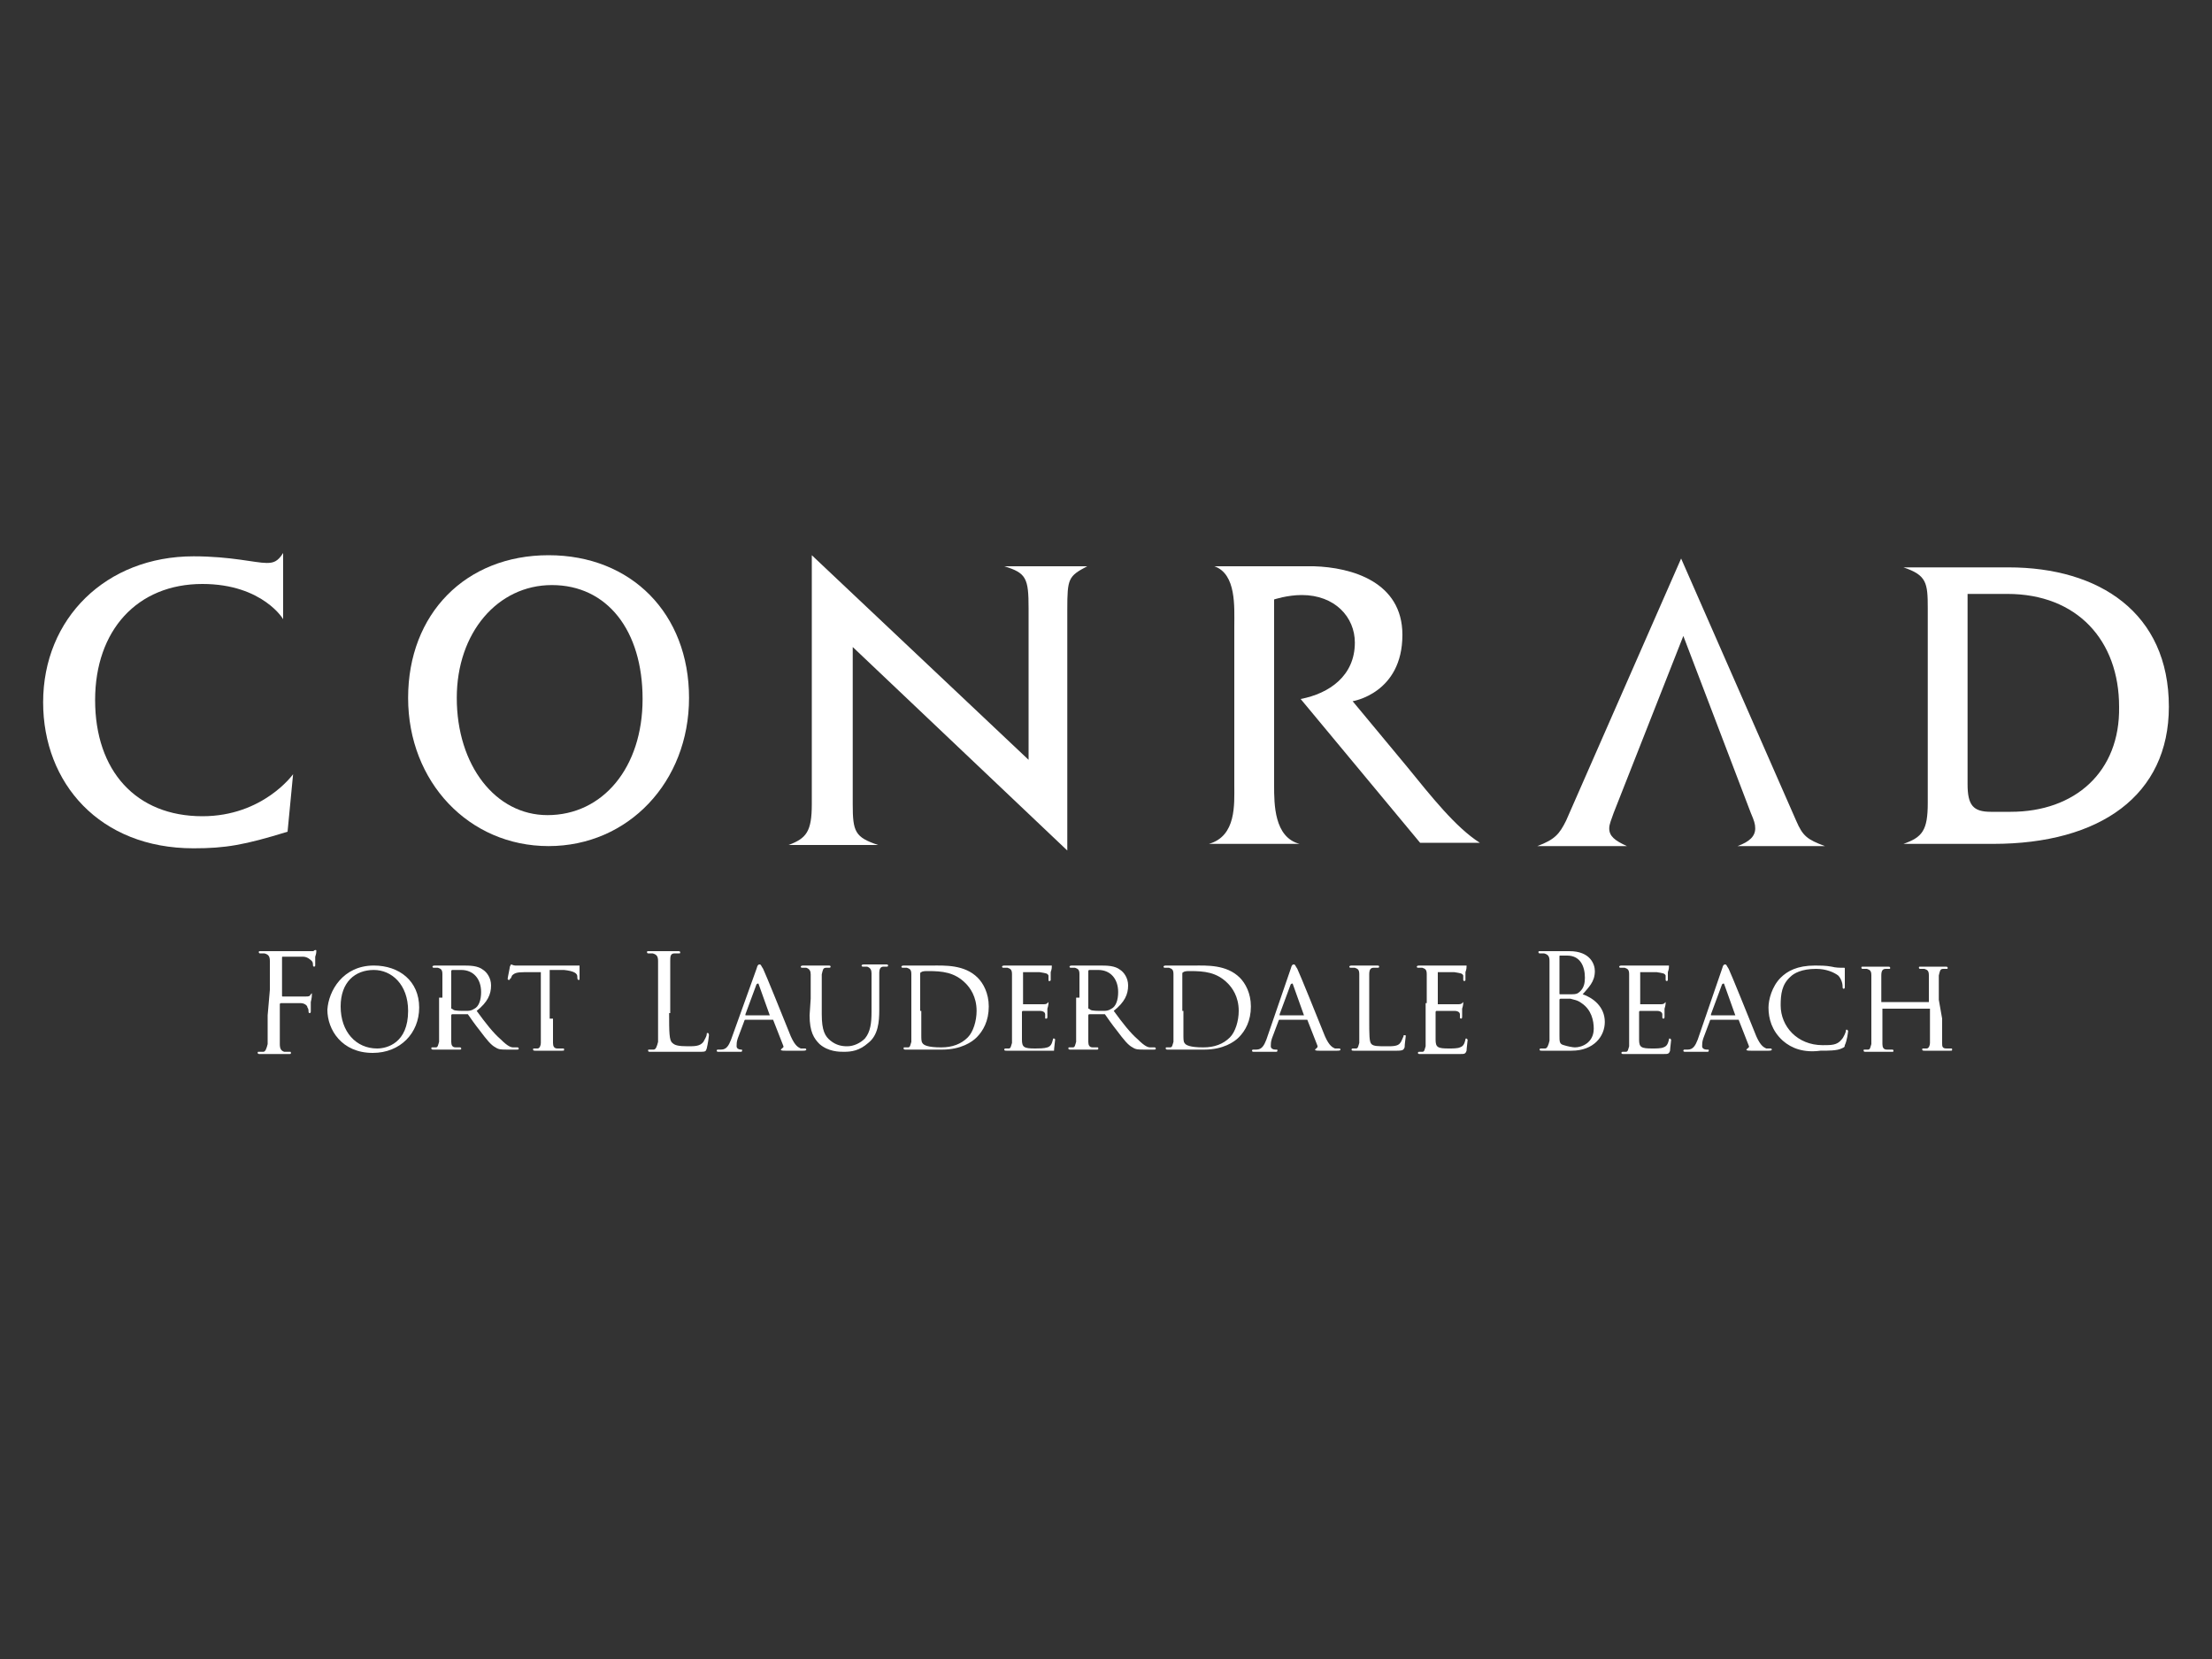
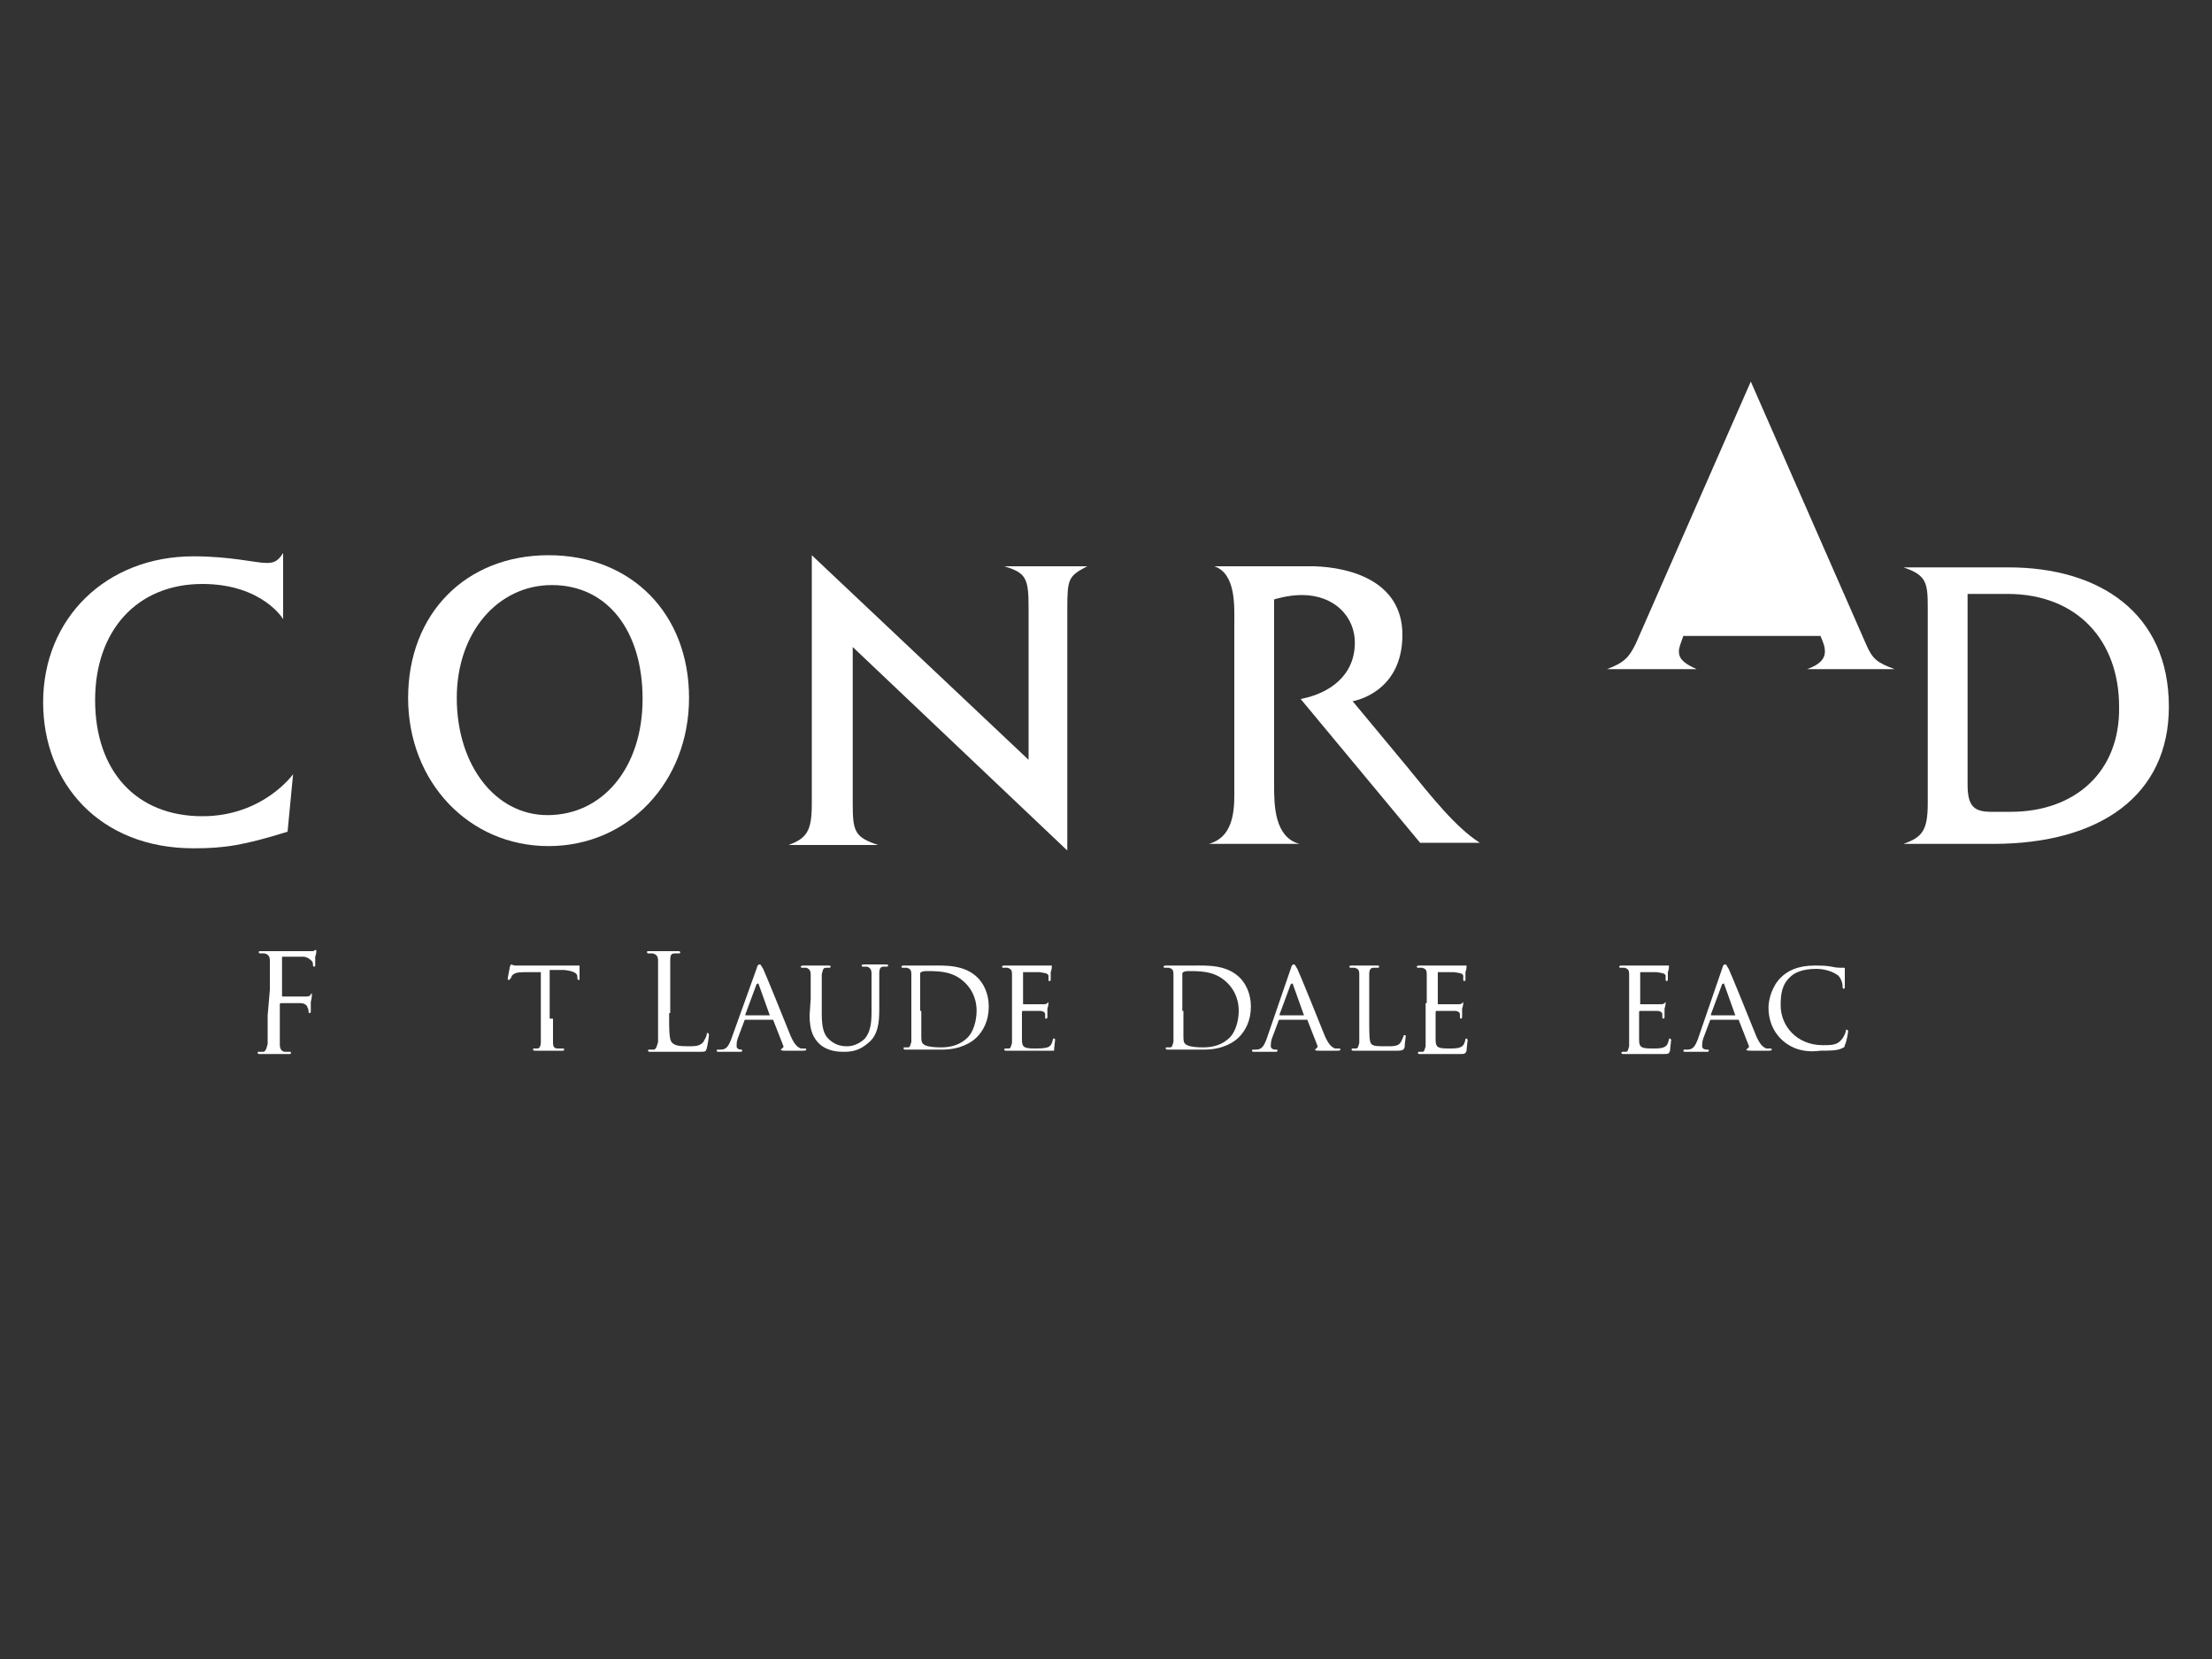
<svg xmlns="http://www.w3.org/2000/svg" id="katman_1" x="0px" y="0px" viewBox="0 0 200 150" style="enable-background:new 0 0 200 150;" xml:space="preserve">
  <rect x="0" y="0" width="200" height="150" fill="#333333" stroke="none" />
  <style type="text/css">	.st0{fill:#FFFFFF;}</style>
  <g>
-     <path class="st0" d="M152.2,57.5l-6.3,16c-0.2,0.6-0.4,1-0.4,1.4c0,0.7,0.5,1.1,1.6,1.6h-8.1c1.6-0.6,2-1.1,2.6-2.3l10.4-23.7   l10.4,23.7c0.6,1.4,1,1.7,2.6,2.3h-7.9c1.1-0.4,1.6-0.9,1.6-1.6c0-0.4-0.1-0.7-0.4-1.4L152.2,57.5z" />
+     <path class="st0" d="M152.2,57.5c-0.2,0.6-0.4,1-0.4,1.4c0,0.7,0.5,1.1,1.6,1.6h-8.1c1.6-0.6,2-1.1,2.6-2.3l10.4-23.7   l10.4,23.7c0.6,1.4,1,1.7,2.6,2.3h-7.9c1.1-0.4,1.6-0.9,1.6-1.6c0-0.4-0.1-0.7-0.4-1.4L152.2,57.5z" />
    <path class="st0" d="M18.3,52.8c-5.9,0-9.7,4.2-9.7,10.5c0,6.4,3.7,10.5,9.7,10.5c5.5,0,8.2-3.8,8.2-3.8L26,75.2   c-3.9,1.2-5.6,1.5-8.5,1.5c-8.5,0-13.6-5.9-13.6-13.2c0-7.6,5.7-13.2,13.6-13.2c3.4,0,5.6,0.6,6.6,0.6c0.6,0,1-0.1,1.5-0.9v6   C25.7,56.1,23.8,52.8,18.3,52.8" />
    <path class="st0" d="M49.5,73.7c-4.7,0-8.2-4.5-8.2-10.6c0-5.9,3.7-10.2,8.6-10.2c5,0,8.2,4.1,8.2,10.3   C58.1,69.4,54.5,73.7,49.5,73.7 M49.6,50.2c-7.5,0-12.7,5.3-12.7,12.9c0,7.6,5.5,13.4,12.7,13.4s12.7-5.8,12.7-13.4   C62.3,55.5,57.1,50.2,49.6,50.2" />
    <path class="st0" d="M93,68.7V55c0-2.7-0.2-3.2-2.2-3.8h7.5c-1.7,0.9-1.8,1.1-1.8,3.9v21.8L77.1,58.5v14.2c0,2.5,0.2,3,2.3,3.7   h-8.1c1.6-0.6,2.1-1.2,2.1-3.7V50.2L93,68.7z" />
    <path class="st0" d="M126.8,57.4c0,5.3-4.5,6-4.5,6l4.9,5.9c2.2,2.7,4.4,5.5,6.6,6.9h-5.4l-10.8-13c2.6-0.5,4.9-2.1,4.9-5.1   c0-2.3-1.8-4.3-4.8-4.3c-1.3,0-2.5,0.4-2.5,0.4V71c0,1.7,0,4.7,2.3,5.3h-8.2c2.5-0.7,2.3-3.6,2.3-5.3V56.6c0-1.7,0.2-4.7-1.8-5.4h9   C122.2,51.3,126.8,52.6,126.8,57.4" />
    <path class="st0" d="M181.8,73.4H180c-1.6,0-2.1-0.6-2.1-2.5V53.7h3.6c6.3,0,10.1,4.2,10.1,10.2C191.7,69.8,187.6,73.4,181.8,73.4    M196.1,63.9c0-8.5-6.3-12.6-14.5-12.6h-9.5c2.1,0.7,2.2,1.4,2.2,3.7v17.6c0,2.5-0.5,3.1-2.2,3.7h8.1   C189.9,76.3,196.1,71.9,196.1,63.9" />
  </g>
  <g>
    <path class="st0" d="M24.4,89.5c0-1.9,0-2.2,0-2.6c0-0.4-0.1-0.6-0.5-0.7c-0.1,0-0.3,0-0.4,0c0,0-0.1,0-0.1-0.1   c0-0.1,0-0.1,0.2-0.1c0.3,0,0.6,0,0.8,0l0.5,0c0.2,0,2.6,0,2.9,0c0.2,0,0.4,0,0.5,0c0.1,0,0.1-0.1,0.2-0.1s0.1,0,0.1,0.1   c0,0.1,0,0.2-0.1,0.5c0,0.1,0,0.6,0,0.8c0,0,0,0.1-0.1,0.1c0,0-0.1,0-0.1-0.1c0-0.1,0-0.3-0.1-0.4c-0.1-0.1-0.4-0.4-0.8-0.4l-1.8,0   c-0.1,0-0.1,0-0.1,0.1V90c0,0.1,0,0.1,0.1,0.1h1.5c0.2,0,0.4,0,0.5,0c0.3,0,0.4,0,0.5-0.2c0,0,0.1-0.1,0.1-0.1s0,0,0,0.1   c0,0.1,0,0.3-0.1,0.7c0,0.2,0,0.7,0,0.8s0,0.2-0.1,0.2c0,0-0.1,0-0.1-0.1c0-0.1,0-0.3-0.1-0.4c0-0.2-0.3-0.4-0.6-0.4   c-0.3,0-1.6,0-1.8,0c0,0-0.1,0-0.1,0.1v1c0,1.1,0,2.1,0,2.6c0,0.4,0.1,0.6,0.4,0.7c0.2,0,0.4,0,0.5,0c0.1,0,0.1,0,0.1,0.1   s0,0.1-0.2,0.1c-0.7,0-1.4,0-1.5,0c0,0-0.8,0-1.1,0c-0.1,0-0.2,0-0.2-0.1s0-0.1,0.1-0.1c0.1,0,0.3,0,0.4,0c0.2,0,0.3-0.3,0.4-0.7   c0-0.5,0-1.4,0-2.6L24.4,89.5L24.4,89.5z" />
-     <path class="st0" d="M33.8,87.3c2.3,0,4.1,1.4,4.1,3.8c0,2.3-1.7,4.1-4.2,4.1c-2.8,0-4.1-2.1-4.1-3.9C29.7,89.6,31,87.3,33.8,87.3    M34.1,94.8c0.9,0,2.8-0.5,2.8-3.4c0-2.4-1.5-3.7-3.1-3.7c-1.7,0-3,1.1-3,3.3C30.8,93.3,32.2,94.8,34.1,94.8" />
-     <path class="st0" d="M40,90.3c0-1.5,0-1.9,0-2.2c0-0.4-0.1-0.5-0.4-0.6c-0.1,0-0.3,0-0.4,0c0,0-0.1,0-0.1-0.1c0,0,0-0.1,0.2-0.1   c0.5,0,1.1,0,1.2,0s1,0,1.3,0c0.7,0,1.4,0,1.9,0.4c0.3,0.2,0.7,0.7,0.7,1.4c0,0.8-0.3,1.5-1.3,2.3c0.8,1.1,1.5,2,2.2,2.6   c0.6,0.6,0.9,0.7,1.1,0.7c0.2,0,0.3,0,0.4,0c0,0,0.1,0,0.1,0.1s0,0.1-0.3,0.1h-0.7c-0.6,0-0.8,0-1.1-0.2c-0.4-0.2-0.8-0.7-1.4-1.5   c-0.4-0.5-0.9-1.2-1.1-1.5c0,0-0.1,0-0.1,0l-1.3,0c0,0-0.1,0-0.1,0.1v0.2c0,1,0,1.7,0,2.2c0,0.3,0.1,0.5,0.4,0.5c0.1,0,0.4,0,0.4,0   s0.1,0,0.1,0.1s0,0.1-0.2,0.1c-0.6,0-1.2,0-1.3,0c0,0-0.7,0-1,0c-0.1,0-0.2,0-0.2-0.1s0-0.1,0.1-0.1c0.1,0,0.2,0,0.3,0   c0.2,0,0.2-0.2,0.3-0.5c0-0.4,0-1.2,0-2.2v-1.8H40z M40.9,91.2c0,0,0,0.1,0.1,0.1c0.1,0.1,0.7,0.1,1.1,0.1c0.3,0,0.5,0,0.8-0.2   c0.4-0.2,0.6-0.8,0.6-1.5c0-1.2-0.7-2-1.8-2c-0.3,0-0.6,0-0.8,0c0,0-0.1,0-0.1,0.1V91.2z" />
    <path class="st0" d="M50,92.1c0,1,0,1.8,0,2.2c0,0.3,0.1,0.5,0.4,0.5c0.1,0,0.4,0,0.5,0c0.1,0,0.1,0,0.1,0.1s0,0.1-0.2,0.1   c-0.6,0-1.2,0-1.3,0s-0.8,0-1.1,0c-0.1,0-0.2,0-0.2-0.1s0-0.1,0.1-0.1c0.1,0,0.2,0,0.3,0c0.2,0,0.3-0.3,0.3-0.5c0-0.4,0-1.2,0-2.2   v-4.2l-1.5,0c-0.7,0-0.9,0.1-1.1,0.3c-0.1,0.2-0.1,0.3-0.2,0.3c0,0.1,0,0.1-0.1,0.1c0,0-0.1,0-0.1-0.1c0-0.1,0.2-1,0.2-1.1   c0,0,0.1-0.2,0.1-0.2c0.1,0,0.2,0.1,0.4,0.1c0.3,0,0.7,0,0.8,0h3.9c0.4,0,0.6,0,0.8,0c0.1,0,0.3,0,0.3,0s0,0,0,0.1c0,0.3,0,1,0,1.1   c0,0.1,0,0.1-0.1,0.1c0,0-0.1,0-0.1-0.2v-0.1c0-0.3-0.3-0.5-1.2-0.6l-1.3,0V92.1z" />
    <path class="st0" d="M60.5,91.6c0,1.7,0,2.5,0.3,2.7c0.2,0.2,0.5,0.3,1.4,0.3c0.6,0,1.1,0,1.4-0.4c0.1-0.2,0.3-0.5,0.3-0.7   c0-0.1,0-0.1,0.1-0.1c0,0,0.1,0,0.1,0.2c0,0.1-0.1,0.8-0.2,1.2c-0.1,0.3-0.1,0.3-0.8,0.3c-0.8,0-1.5,0-1.9,0c-0.5,0-0.8,0-1.2,0   c0,0-0.3,0-0.5,0c-0.2,0-0.5,0-0.7,0c-0.1,0-0.2,0-0.2-0.1s0-0.1,0.1-0.1c0.1,0,0.3,0,0.4,0c0.2,0,0.3-0.3,0.4-0.7   c0-0.5,0-1.4,0-2.6v-2.1c0-1.9,0-2.2,0-2.6c0-0.4-0.1-0.6-0.5-0.7c-0.1,0-0.3,0-0.4,0c0,0-0.1,0-0.1-0.1c0-0.1,0-0.1,0.2-0.1   c0.5,0,1.3,0,1.3,0s0.9,0,1.3,0c0.1,0,0.2,0,0.2,0.1s0,0.1-0.1,0.1c-0.1,0-0.3,0-0.4,0c-0.4,0-0.4,0.3-0.4,0.7c0,0.4,0,0.7,0,2.6   V91.6z" />
    <path class="st0" d="M68.4,87.6c0.1-0.4,0.2-0.4,0.3-0.4c0.1,0,0.1,0.1,0.3,0.4c0.2,0.4,1.9,4.6,2.5,6.1c0.4,0.9,0.7,1,0.9,1.1   c0.1,0,0.3,0,0.4,0c0,0,0.1,0,0.1,0.1S72.7,95,72.6,95c-0.1,0-0.9,0-1.6,0c-0.2,0-0.4,0-0.4-0.1c0,0,0,0,0.1-0.1s0.2-0.1,0.1-0.3   l-0.9-2.3c0,0,0,0-0.1,0h-2.4c0,0-0.1,0-0.1,0.1l-0.6,1.6c-0.1,0.3-0.1,0.5-0.1,0.7c0,0.2,0.2,0.3,0.4,0.3H67c0.1,0,0.1,0,0.1,0.1   c0,0,0,0.1-0.1,0.1c-0.3,0-0.8,0-0.9,0c-0.1,0-0.6,0-1.1,0c-0.1,0-0.2,0-0.2-0.1c0,0,0-0.1,0.1-0.1c0.1,0,0.2,0,0.3,0   c0.5,0,0.7-0.4,0.9-0.9L68.4,87.6z M69.6,91.8C69.6,91.8,69.6,91.8,69.6,91.8l-1-2.8c0-0.1-0.1-0.1-0.2,0l-1,2.7c0,0,0,0.1,0,0.1   H69.6z" />
    <path class="st0" d="M73.3,90.3c0-1.5,0-1.9,0-2.2c0-0.3-0.1-0.5-0.4-0.6c-0.1,0-0.3,0-0.4,0c0,0-0.1,0-0.1-0.1c0,0,0-0.1,0.2-0.1   c0.5,0,1.1,0,1.2,0c0.1,0,0.8,0,1.1,0c0.1,0,0.2,0,0.2,0.1c0,0,0,0.1-0.1,0.1c-0.1,0-0.1,0-0.3,0c-0.3,0-0.3,0.2-0.4,0.6   c0,0.3,0,0.6,0,2.2v1.4c0,1.5,0.3,2,0.8,2.4c0.5,0.4,1,0.5,1.5,0.5c0.6,0,1.2-0.3,1.6-0.7c0.5-0.6,0.6-1.4,0.6-2.4v-1.3   c0-1.5,0-1.9,0-2.2c0-0.3-0.1-0.5-0.4-0.6c-0.1,0-0.3,0-0.4,0c0,0-0.1,0-0.1-0.1c0,0,0-0.1,0.2-0.1c0.4,0,1.1,0,1.1,0   c0.1,0,0.6,0,0.9,0c0.1,0,0.2,0,0.2,0.1c0,0,0,0.1-0.1,0.1c-0.1,0-0.1,0-0.3,0c-0.3,0-0.4,0.2-0.4,0.6c0,0.3,0,0.6,0,2.2v1.1   c0,1.1-0.1,2.3-1,3c-0.8,0.7-1.5,0.8-2.2,0.8c-0.4,0-1.4,0-2.2-0.7c-0.5-0.5-0.9-1.1-0.9-2.6L73.3,90.3L73.3,90.3z" />
    <path class="st0" d="M82.4,90.3c0-1.5,0-1.9,0-2.2c0-0.4-0.1-0.5-0.4-0.6c-0.1,0-0.3,0-0.4,0c0,0-0.1,0-0.1-0.1c0,0,0-0.1,0.2-0.1   c0.5,0,1.1,0,1.2,0c0.1,0,0.8,0,1.4,0c1.1,0,2.9-0.1,4.1,1.1c0.5,0.5,1,1.4,1,2.6c0,1.3-0.5,2.2-1.1,2.8c-0.4,0.4-1.4,1.1-3.1,1.1   c-0.4,0-1,0-1.5,0c-0.4,0-0.8,0-0.8,0s-0.2,0-0.4,0c-0.2,0-0.4,0-0.6,0c-0.1,0-0.2,0-0.2-0.1s0-0.1,0.1-0.1c0.1,0,0.2,0,0.3,0   c0.2,0,0.2-0.2,0.3-0.5c0-0.4,0-1.2,0-2.2L82.4,90.3L82.4,90.3z M83.3,91.4c0,1.1,0,2,0,2.2c0,0.3,0,0.6,0.1,0.7   c0.1,0.2,0.5,0.4,1.7,0.4c1,0,1.8-0.3,2.4-0.9c0.5-0.5,0.8-1.5,0.8-2.4c0-1.3-0.6-2.1-1-2.5c-1-1-2.1-1.1-3.4-1.1   c-0.2,0-0.5,0-0.6,0.1c-0.1,0-0.1,0.1-0.1,0.2V91.4z" />
    <path class="st0" d="M91.5,90.3c0-1.5,0-1.9,0-2.2c0-0.4-0.1-0.5-0.4-0.6c-0.1,0-0.3,0-0.4,0c0,0-0.1,0-0.1-0.1c0,0,0-0.1,0.2-0.1   c0.5,0,1.1,0,1.2,0c0.1,0,2.3,0,2.5,0c0.2,0,0.4,0,0.5,0c0,0,0.1,0,0.1,0c0,0,0,0,0,0.1c0,0.1,0,0.2-0.1,0.5c0,0.1,0,0.5,0,0.7   c0,0,0,0.1-0.1,0.1s-0.1,0-0.1-0.1s0-0.2,0-0.4c-0.1-0.2-0.2-0.2-0.8-0.3c-0.2,0-1.4,0-1.5,0c0,0,0,0,0,0.1v2.7c0,0.1,0,0.1,0,0.1   c0.1,0,1.5,0,1.7,0c0.3,0,0.4,0,0.5-0.1c0.1-0.1,0.1-0.1,0.1-0.1c0,0,0,0,0,0.1c0,0,0,0.2-0.1,0.5c0,0.2,0,0.6,0,0.7   c0,0.1,0,0.2-0.1,0.2s-0.1,0-0.1-0.1c0-0.1,0-0.2,0-0.3c0-0.1-0.1-0.3-0.5-0.3c-0.3,0-1.4,0-1.5,0c0,0-0.1,0-0.1,0.1v0.8   c0,0.4,0,1.5,0,1.7c0,0.7,0.2,0.8,1.2,0.8c0.3,0,0.8,0,1.1-0.1c0.3-0.1,0.4-0.3,0.5-0.7c0-0.1,0-0.1,0.1-0.1s0.1,0.1,0.1,0.1   c0,0.1-0.1,0.8-0.1,1C95.1,95,95.1,95,94.7,95c-0.8,0-1.4,0-1.8,0c-0.4,0-0.7,0-0.9,0c0,0-0.2,0-0.4,0c-0.2,0-0.4,0-0.6,0   c-0.1,0-0.2,0-0.2-0.1c0,0,0-0.1,0.1-0.1c0.1,0,0.2,0,0.3,0c0.2,0,0.2-0.2,0.3-0.5c0-0.4,0-1.2,0-2.2L91.5,90.3L91.5,90.3z" />
-     <path class="st0" d="M97.6,90.3c0-1.5,0-1.9,0-2.2c0-0.4-0.1-0.5-0.4-0.6c-0.1,0-0.3,0-0.4,0c0,0-0.1,0-0.1-0.1c0,0,0-0.1,0.2-0.1   c0.5,0,1.1,0,1.2,0c0.1,0,1,0,1.3,0c0.7,0,1.4,0,1.9,0.4c0.3,0.2,0.7,0.7,0.7,1.4c0,0.8-0.3,1.5-1.3,2.3c0.8,1.1,1.5,2,2.2,2.6   c0.6,0.6,0.9,0.7,1.1,0.7c0.2,0,0.3,0,0.4,0c0,0,0.1,0,0.1,0.1s0,0.1-0.3,0.1h-0.7c-0.6,0-0.8,0-1.1-0.2c-0.4-0.2-0.8-0.7-1.4-1.5   c-0.4-0.5-0.9-1.2-1.1-1.5c0,0-0.1,0-0.1,0l-1.3,0c0,0-0.1,0-0.1,0.1v0.2c0,1,0,1.7,0,2.2c0,0.3,0.1,0.5,0.4,0.5c0.1,0,0.4,0,0.4,0   c0.1,0,0.1,0,0.1,0.1s0,0.1-0.2,0.1c-0.6,0-1.2,0-1.3,0c0,0-0.7,0-1,0c-0.1,0-0.2,0-0.2-0.1s0-0.1,0.1-0.1c0.1,0,0.2,0,0.3,0   c0.2,0,0.2-0.2,0.3-0.5c0-0.4,0-1.2,0-2.2v-1.8H97.6z M98.5,91.2c0,0,0,0.1,0.1,0.1c0.1,0.1,0.7,0.1,1.1,0.1c0.3,0,0.5,0,0.8-0.2   c0.4-0.2,0.6-0.8,0.6-1.5c0-1.2-0.7-2-1.8-2c-0.3,0-0.6,0-0.8,0c0,0-0.1,0-0.1,0.1V91.2z" />
    <path class="st0" d="M106.1,90.3c0-1.5,0-1.9,0-2.2c0-0.4-0.1-0.5-0.4-0.6c-0.1,0-0.3,0-0.4,0c0,0-0.1,0-0.1-0.1c0,0,0-0.1,0.2-0.1   c0.5,0,1.1,0,1.2,0c0.1,0,0.8,0,1.4,0c1.1,0,2.9-0.1,4.1,1.1c0.5,0.5,1,1.4,1,2.6c0,1.3-0.5,2.2-1.1,2.8c-0.4,0.4-1.4,1.1-3.1,1.1   c-0.4,0-1,0-1.5,0c-0.4,0-0.8,0-0.8,0c0,0-0.2,0-0.4,0c-0.2,0-0.4,0-0.6,0c-0.1,0-0.2,0-0.2-0.1s0-0.1,0.1-0.1c0.1,0,0.2,0,0.3,0   c0.2,0,0.2-0.2,0.3-0.5c0-0.4,0-1.2,0-2.2L106.1,90.3L106.1,90.3z M107,91.4c0,1.1,0,2,0,2.2c0,0.3,0,0.6,0.1,0.7   c0.1,0.2,0.5,0.4,1.7,0.4c1,0,1.8-0.3,2.4-0.9c0.5-0.5,0.8-1.5,0.8-2.4c0-1.3-0.6-2.1-1-2.5c-1-1-2.1-1.1-3.4-1.1   c-0.2,0-0.5,0-0.6,0.1c-0.1,0-0.1,0.1-0.1,0.2V91.4z" />
    <path class="st0" d="M116.7,87.6c0.1-0.4,0.2-0.4,0.3-0.4c0.1,0,0.1,0.1,0.3,0.4c0.2,0.4,1.9,4.6,2.5,6.1c0.4,0.9,0.7,1,0.9,1.1   c0.1,0,0.3,0,0.4,0c0,0,0.1,0,0.1,0.1S121,95,120.9,95c-0.1,0-0.9,0-1.6,0c-0.2,0-0.4,0-0.4-0.1c0,0,0,0,0.1-0.1   c0,0,0.2-0.1,0.1-0.3l-0.9-2.3c0,0,0,0-0.1,0h-2.4c0,0-0.1,0-0.1,0.1l-0.6,1.6c-0.1,0.3-0.1,0.5-0.1,0.7c0,0.2,0.2,0.3,0.4,0.3h0.1   c0.1,0,0.1,0,0.1,0.1c0,0,0,0.1-0.1,0.1c-0.3,0-0.8,0-0.9,0c-0.1,0-0.6,0-1.1,0c-0.1,0-0.2,0-0.2-0.1c0,0,0-0.1,0.1-0.1   c0.1,0,0.2,0,0.3,0c0.5,0,0.7-0.4,0.9-0.9L116.7,87.6z M117.9,91.8C117.9,91.8,117.9,91.8,117.9,91.8l-1-2.8c0-0.1-0.1-0.1-0.2,0   l-1,2.7c0,0,0,0.1,0,0.1H117.9z" />
    <path class="st0" d="M123.8,92.1c0,1.5,0,2.1,0.2,2.3s0.6,0.2,1.4,0.2c0.5,0,1,0,1.2-0.3c0.1-0.1,0.2-0.4,0.3-0.6   c0-0.1,0-0.1,0.1-0.1s0.1,0,0.1,0.1c0,0.1-0.1,0.7-0.1,1c-0.1,0.2-0.1,0.3-0.7,0.3c-0.8,0-1.3,0-1.8,0c-0.5,0-0.8,0-1.1,0   c0,0-0.2,0-0.4,0c-0.2,0-0.4,0-0.6,0c-0.1,0-0.2,0-0.2-0.1c0,0,0-0.1,0.1-0.1c0.1,0,0.2,0,0.3,0c0.2,0,0.2-0.2,0.3-0.5   c0-0.4,0-1.2,0-2.2v-1.8c0-1.5,0-1.9,0-2.2c0-0.4-0.1-0.5-0.4-0.6c-0.1,0-0.3,0-0.4,0c0,0-0.1,0-0.1-0.1c0,0,0-0.1,0.2-0.1   c0.5,0,1.1,0,1.2,0c0,0,0.8,0,1.1,0c0.1,0,0.2,0,0.2,0.1c0,0,0,0.1-0.1,0.1c-0.1,0-0.2,0-0.4,0c-0.3,0-0.4,0.2-0.4,0.6   c0,0.3,0,0.6,0,2.2L123.8,92.1L123.8,92.1z" />
    <path class="st0" d="M129,90.3c0-1.5,0-1.9,0-2.2c0-0.4-0.1-0.5-0.4-0.6c-0.1,0-0.3,0-0.4,0c0,0-0.1,0-0.1-0.1c0,0,0-0.1,0.2-0.1   c0.5,0,1.1,0,1.2,0c0.1,0,2.3,0,2.5,0c0.2,0,0.4,0,0.5,0c0,0,0.1,0,0.1,0c0,0,0,0,0,0.1c0,0.1,0,0.2-0.1,0.5c0,0.1,0,0.5,0,0.7   c0,0,0,0.1-0.1,0.1c0,0-0.1,0-0.1-0.1s0-0.2,0-0.4c-0.1-0.2-0.2-0.2-0.8-0.3c-0.2,0-1.4,0-1.5,0c0,0,0,0,0,0.1v2.7   c0,0.1,0,0.1,0,0.1c0.1,0,1.5,0,1.7,0c0.3,0,0.4,0,0.5-0.1c0.1-0.1,0.1-0.1,0.1-0.1c0,0,0,0,0,0.1c0,0,0,0.2-0.1,0.5   c0,0.2,0,0.6,0,0.7c0,0.1,0,0.2-0.1,0.2c0,0-0.1,0-0.1-0.1c0-0.1,0-0.2,0-0.3c0-0.1-0.1-0.3-0.5-0.3c-0.3,0-1.4,0-1.6,0   c0,0-0.1,0-0.1,0.1v0.8c0,0.4,0,1.5,0,1.7c0,0.7,0.2,0.8,1.2,0.8c0.3,0,0.8,0,1-0.1c0.3-0.1,0.4-0.3,0.5-0.7c0-0.1,0-0.1,0.1-0.1   c0,0,0.1,0.1,0.1,0.1c0,0.1-0.1,0.8-0.1,1c-0.1,0.3-0.2,0.3-0.6,0.3c-0.8,0-1.4,0-1.8,0c-0.4,0-0.7,0-0.8,0c0,0-0.2,0-0.4,0   c-0.2,0-0.4,0-0.6,0c-0.1,0-0.2,0-0.2-0.1c0,0,0-0.1,0.1-0.1c0.1,0,0.2,0,0.3,0c0.2,0,0.2-0.2,0.3-0.5c0-0.4,0-1.2,0-2.2v-1.7H129z   " />
-     <path class="st0" d="M140.1,89.5c0-1.9,0-2.2,0-2.6c0-0.4-0.1-0.6-0.5-0.7c-0.1,0-0.3,0-0.4,0c0,0-0.1,0-0.1-0.1   c0-0.1,0-0.1,0.2-0.1c0.5,0,1.3,0,1.3,0c0.3,0,0.8,0,1.3,0c1.9,0,2.3,1.2,2.3,1.8c0,1-0.6,1.5-1.1,2.1c0.9,0.3,2,1.1,2,2.5   c0,1.3-1,2.6-3,2.6c-0.1,0-0.5,0-0.8,0c-0.4,0-0.7,0-0.7,0c0,0-0.2,0-0.5,0c-0.2,0-0.5,0-0.7,0c-0.1,0-0.2,0-0.2-0.1   c0,0,0-0.1,0.1-0.1c0.1,0,0.3,0,0.4,0c0.2,0,0.3-0.3,0.4-0.7c0-0.5,0-1.4,0-2.6V89.5z M141,89.8c0,0.1,0,0.1,0.1,0.1   c0.1,0,0.3,0,0.7,0c0.7,0,0.8,0,1.1-0.3c0.3-0.3,0.4-0.7,0.4-1.2c0-1-0.4-2-1.6-2c-0.1,0-0.4,0-0.6,0c-0.1,0-0.1,0-0.1,0.1V89.8z    M141,91c0,0.9,0,2.4,0,2.6c0,0.6,0,0.8,0.4,0.9c0.3,0.1,0.8,0.2,1,0.2c0.6,0,1.7-0.4,1.7-1.7c0-0.7-0.2-1.7-1.1-2.3   c-0.4-0.3-0.7-0.3-1-0.4c-0.1,0-0.8,0-0.9,0c0,0-0.1,0-0.1,0.1L141,91L141,91z" />
    <path class="st0" d="M147.3,90.3c0-1.5,0-1.9,0-2.2c0-0.4-0.1-0.5-0.4-0.6c-0.1,0-0.3,0-0.4,0c0,0-0.1,0-0.1-0.1c0,0,0-0.1,0.2-0.1   c0.5,0,1.1,0,1.2,0c0.1,0,2.3,0,2.5,0c0.2,0,0.4,0,0.5,0c0,0,0.1,0,0.1,0s0,0,0,0.1c0,0.1,0,0.2-0.1,0.5c0,0.1,0,0.5,0,0.7   c0,0,0,0.1-0.1,0.1c0,0-0.1,0-0.1-0.1s0-0.2,0-0.4c-0.1-0.2-0.2-0.2-0.8-0.3c-0.2,0-1.4,0-1.5,0c0,0,0,0,0,0.1v2.7   c0,0.1,0,0.1,0,0.1c0.1,0,1.5,0,1.7,0c0.3,0,0.4,0,0.5-0.1c0.1-0.1,0.1-0.1,0.1-0.1c0,0,0,0,0,0.1c0,0,0,0.2-0.1,0.5   c0,0.2,0,0.6,0,0.7c0,0.1,0,0.2-0.1,0.2c0,0-0.1,0-0.1-0.1c0-0.1,0-0.2,0-0.3c0-0.1-0.1-0.3-0.5-0.3c-0.3,0-1.4,0-1.5,0   c0,0-0.1,0-0.1,0.1v0.8c0,0.4,0,1.5,0,1.7c0,0.7,0.2,0.8,1.2,0.8c0.3,0,0.8,0,1-0.1c0.3-0.1,0.4-0.3,0.5-0.7c0-0.1,0-0.1,0.1-0.1   c0,0,0.1,0.1,0.1,0.1c0,0.1-0.1,0.8-0.1,1c-0.1,0.3-0.2,0.3-0.6,0.3c-0.8,0-1.4,0-1.8,0c-0.4,0-0.7,0-0.8,0c0,0-0.2,0-0.4,0   c-0.2,0-0.4,0-0.6,0c-0.1,0-0.2,0-0.2-0.1c0,0,0-0.1,0.1-0.1c0.1,0,0.2,0,0.3,0c0.2,0,0.2-0.2,0.3-0.5c0-0.4,0-1.2,0-2.2v-1.7   H147.3z" />
    <path class="st0" d="M155.7,87.6c0.1-0.4,0.2-0.4,0.3-0.4s0.1,0.1,0.3,0.4c0.2,0.4,1.9,4.6,2.5,6.1c0.4,0.9,0.7,1,0.9,1.1   c0.2,0,0.3,0,0.4,0c0,0,0.1,0,0.1,0.1S160,95,159.9,95c-0.1,0-0.9,0-1.6,0c-0.2,0-0.4,0-0.4-0.1c0,0,0,0,0.1-0.1s0.2-0.1,0.1-0.3   l-0.9-2.3c0,0,0,0-0.1,0h-2.4c0,0-0.1,0-0.1,0.1l-0.6,1.6c-0.1,0.3-0.1,0.5-0.1,0.7c0,0.2,0.2,0.3,0.4,0.3h0.1c0.1,0,0.1,0,0.1,0.1   c0,0,0,0.1-0.1,0.1c-0.3,0-0.8,0-0.9,0c-0.1,0-0.6,0-1.1,0c-0.1,0-0.2,0-0.2-0.1c0,0,0-0.1,0.1-0.1c0.1,0,0.2,0,0.3,0   c0.5,0,0.7-0.4,0.9-0.9L155.7,87.6z M156.9,91.8C156.9,91.8,156.9,91.8,156.9,91.8l-1-2.8c0-0.1-0.1-0.1-0.2,0l-1,2.7   c0,0,0,0.1,0,0.1H156.9z" />
    <path class="st0" d="M161.2,94.1c-1-0.9-1.3-2-1.3-3c0-0.7,0.3-1.9,1.1-2.7c0.6-0.6,1.5-1.1,3.1-1.1c0.4,0,1,0,1.5,0.1   c0.4,0.1,0.7,0.1,1.1,0.1c0.1,0,0.1,0,0.1,0.1c0,0.1,0,0.2,0,0.6c0,0.3,0,0.9,0,1c0,0.1,0,0.2-0.1,0.2s-0.1-0.1-0.1-0.2   c0-0.4-0.2-0.8-0.4-1c-0.4-0.3-1.1-0.6-2-0.6c-1.3,0-2,0.4-2.3,0.7c-0.8,0.7-0.9,1.6-0.9,2.6c0,1.9,1.5,3.6,3.8,3.6   c0.8,0,1.3,0,1.7-0.5c0.2-0.2,0.4-0.7,0.4-0.8c0-0.1,0-0.1,0.1-0.1c0,0,0.1,0.1,0.1,0.1c0,0.1-0.1,0.9-0.3,1.3   c0,0.2-0.1,0.2-0.3,0.3c-0.4,0.2-1.2,0.2-1.9,0.2C163.1,95.2,162,94.8,161.2,94.1" />
-     <path class="st0" d="M175.6,92.1c0,1,0,1.8,0,2.2c0,0.3,0,0.5,0.4,0.5c0.1,0,0.4,0,0.4,0c0.1,0,0.1,0,0.1,0.1s0,0.1-0.2,0.1   c-0.6,0-1.2,0-1.3,0s-0.7,0-1,0c-0.1,0-0.2,0-0.2-0.1s0-0.1,0.1-0.1c0.1,0,0.2,0,0.3,0c0.2,0,0.3-0.3,0.3-0.5c0-0.4,0-1.1,0-2.1v-1   c0,0,0,0,0,0h-4.3c0,0,0,0,0,0v1c0,1,0,1.7,0,2.2c0,0.3,0.1,0.5,0.4,0.5c0.1,0,0.4,0,0.5,0c0,0,0.1,0,0.1,0.1s0,0.1-0.2,0.1   c-0.6,0-1.2,0-1.3,0c0,0-0.7,0-1,0c-0.1,0-0.2,0-0.2-0.1s0-0.1,0.1-0.1c0.1,0,0.2,0,0.3,0c0.2,0,0.2-0.2,0.3-0.5c0-0.4,0-1.2,0-2.2   v-1.8c0-1.5,0-1.9,0-2.2c0-0.4-0.1-0.5-0.4-0.6c-0.1,0-0.3,0-0.4,0c0,0-0.1,0-0.1-0.1s0-0.1,0.2-0.1c0.5,0,1.1,0,1.2,0   c0,0,0.7,0,1,0c0.1,0,0.2,0,0.2,0.1s0,0.1-0.1,0.1c-0.1,0-0.1,0-0.3,0c-0.3,0-0.4,0.2-0.4,0.6c0,0.3,0,0.6,0,2.2v0.2c0,0,0,0,0,0   h4.3c0,0,0,0,0,0v-0.2c0-1.5,0-1.9,0-2.2c0-0.4-0.1-0.5-0.4-0.6c-0.1,0-0.3,0-0.4,0c0,0-0.1,0-0.1-0.1s0-0.1,0.2-0.1   c0.4,0,1.1,0,1.2,0s0.7,0,1,0c0.1,0,0.2,0,0.2,0.1s0,0.1-0.1,0.1c-0.1,0-0.1,0-0.3,0c-0.3,0-0.3,0.2-0.4,0.6c0,0.3,0,0.6,0,2.2   L175.6,92.1L175.6,92.1z" />
  </g>
</svg>